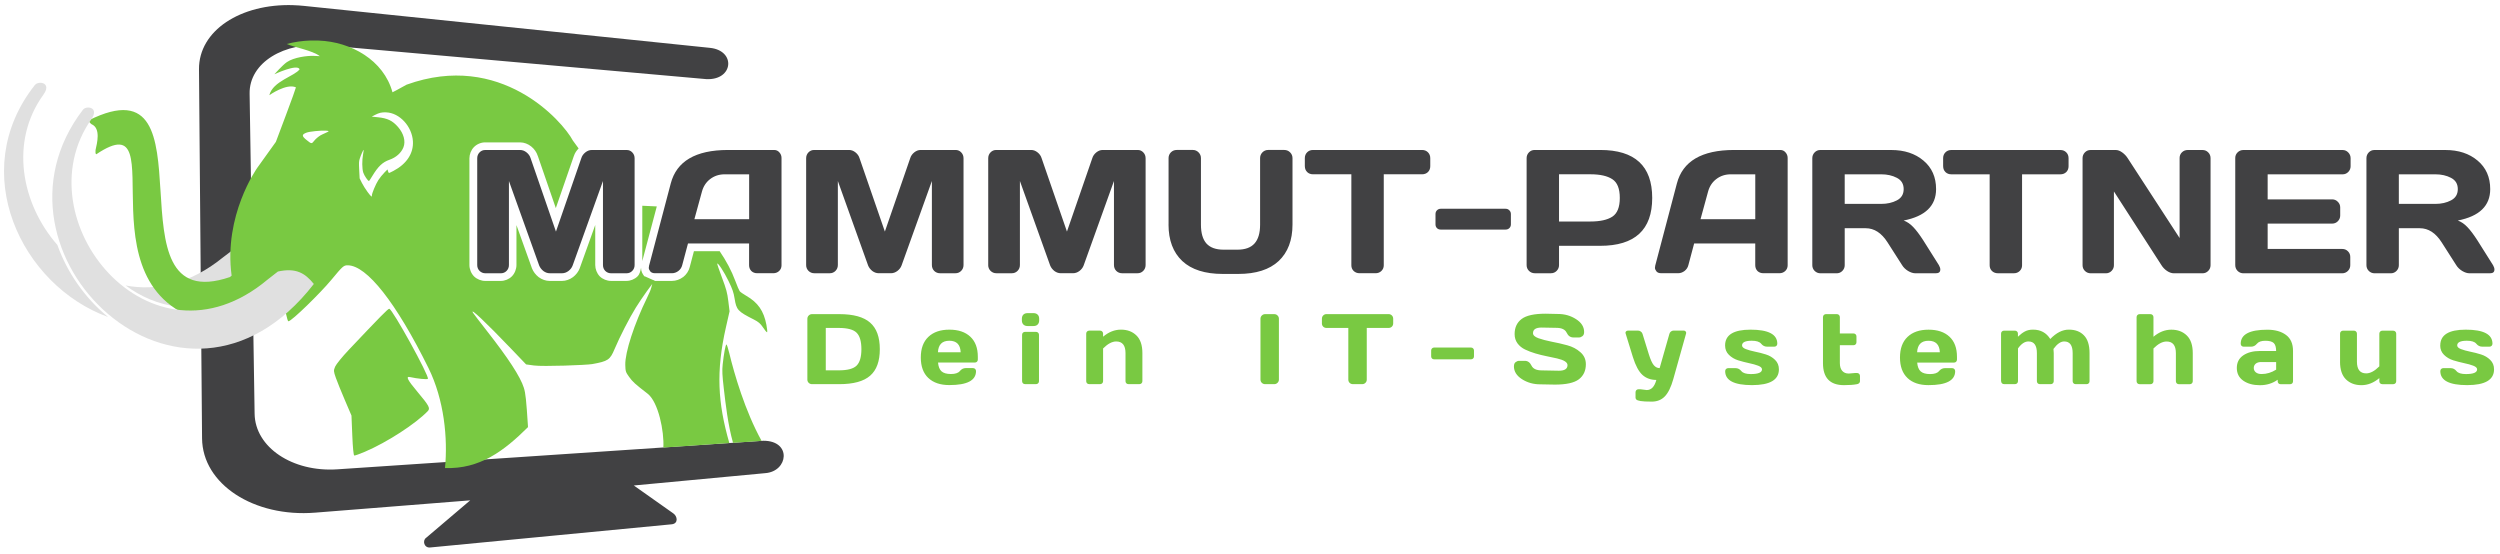
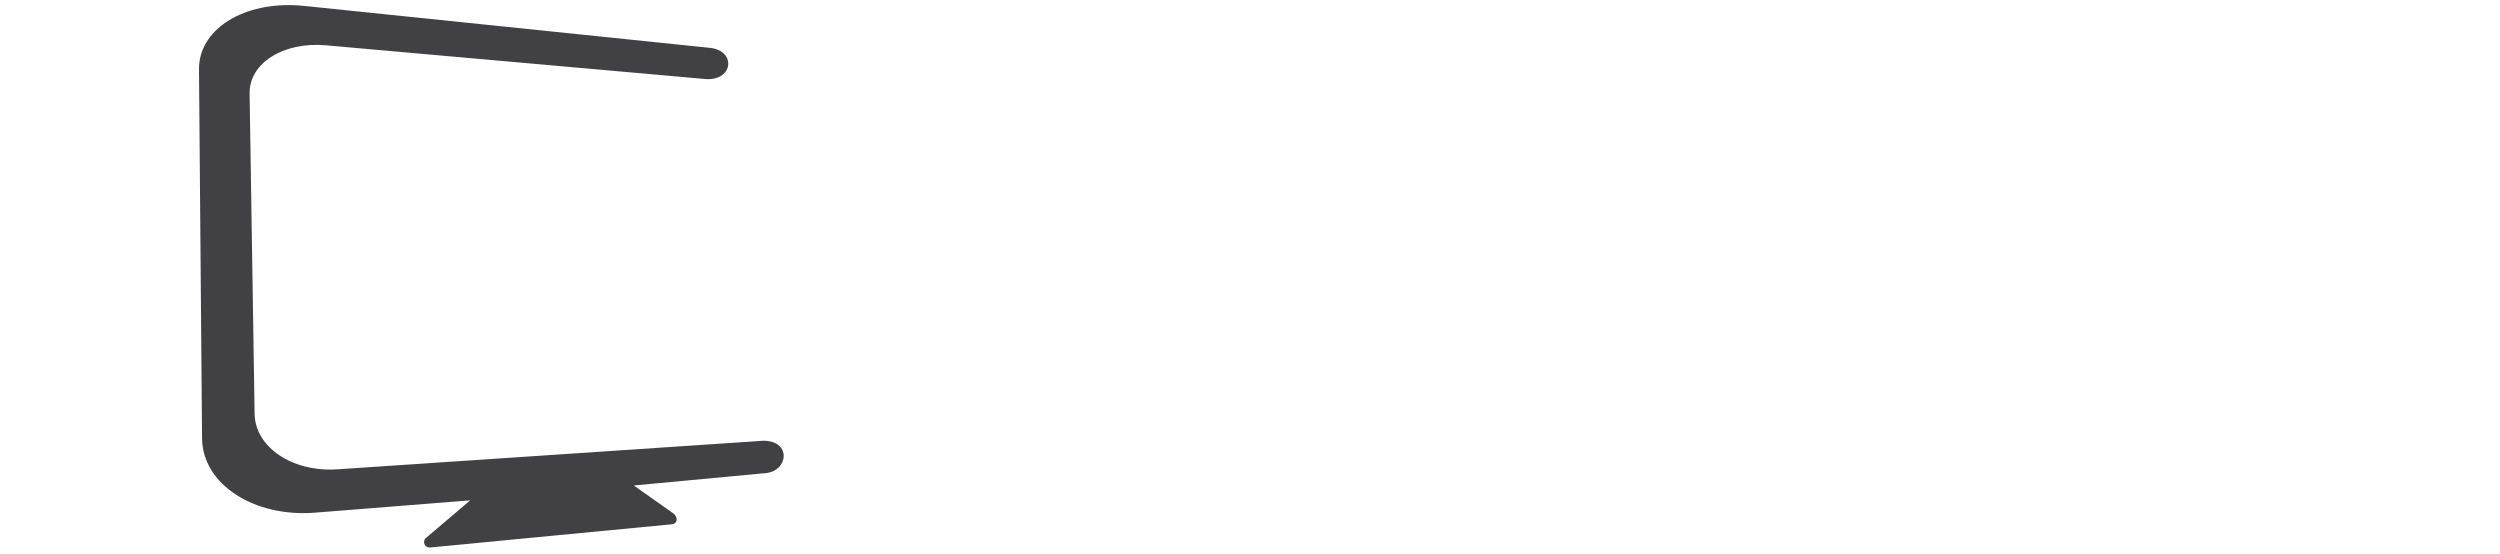
<svg xmlns="http://www.w3.org/2000/svg" xmlns:ns1="http://www.inkscape.org/namespaces/inkscape" xmlns:ns2="http://sodipodi.sourceforge.net/DTD/sodipodi-0.dtd" width="370" height="82" viewBox="0 0 97.896 21.696" version="1.1" id="svg1" ns1:version="1.4 (86a8ad7, 2024-10-11)" ns2:docname="mmp-logo-2025.svg" xml:space="preserve" ns1:export-filename="\\mmp-pdc\Ordnerumleitungen\michael.herbertz\Desktop\mmp-logo-quer-neu-gray.png" ns1:export-xdpi="150" ns1:export-ydpi="150">
  <ns2:namedview id="namedview1" pagecolor="#ffffff" bordercolor="#666666" borderopacity="1.0" ns1:showpageshadow="2" ns1:pageopacity="0.0" ns1:pagecheckerboard="0" ns1:deskcolor="#d1d1d1" ns1:document-units="mm" ns1:zoom="4.0000002" ns1:cx="147.49999" ns1:cy="36.124998" ns1:window-width="1920" ns1:window-height="1009" ns1:window-x="-8" ns1:window-y="-8" ns1:window-maximized="1" ns1:current-layer="g10" showguides="false" />
  <defs id="defs1">
    <ns1:path-effect effect="perspective-envelope" up_left_point="41.115,192.561" up_right_point="64.502,194.991" down_left_point="41.302,215.05" down_right_point="65.999,212.68" id="path-effect9" is_visible="true" lpeversion="1" deform_type="perspective" horizontal_mirror="false" vertical_mirror="false" overflow_perspective="false" />
    <ns1:path-effect effect="perspective-envelope" up_left_point="38.59,206.237" up_right_point="45.757,206.237" down_left_point="38.59,213.417" down_right_point="45.757,213.417" id="path-effect7" is_visible="true" lpeversion="1" deform_type="perspective" horizontal_mirror="false" vertical_mirror="false" overflow_perspective="false" />
    <ns1:path-effect effect="perspective-envelope" up_left_point="18.309,162.86" up_right_point="47.626,165.602" down_left_point="17.752,181.881" down_right_point="48.8,180.31" id="path-effect15" is_visible="true" lpeversion="1" deform_type="perspective" horizontal_mirror="false" vertical_mirror="false" overflow_perspective="false" />
  </defs>
  <g ns1:label="Ebene 1" ns1:groupmode="layer" id="layer1">
    <g id="g3" transform="translate(-32.885,-192.561)">
      <g id="g1">
        <g id="g9" transform="matrix(0.902,0,0,0.902,-11.967,57.834)" />
        <g id="g10">
          <path id="rect6" style="fill:#414143;fill-opacity:1;stroke:none;stroke-width:0.022;stroke-dasharray:none" d="m 44.37,192.763 c -2.062,-0.066 -3.706,0.993 -3.693,2.514 l 0.12,14.449 c 0.015,1.797 2.032,3.1 4.426,2.91 l 6.074,-0.482 -1.727,1.468 c -0.154,0.107 -0.08,0.415 0.176,0.376 l 4.967,-0.477 4.484,-0.43 c 0.258,-0.035 0.216,-0.313 0.054,-0.426 l -1.547,-1.093 5.148,-0.483 c 0.901,-0.068 1.047,-1.266 -0.072,-1.269 l -16.699,1.12 c -1.743,0.112 -3.206,-0.861 -3.226,-2.176 l -0.196,-12.538 c -0.019,-1.204 1.34,-2.041 2.998,-1.89 l 14.88,1.323 c 1.073,0.058 1.18,-1.124 0.14,-1.225 l -15.888,-1.642 c -0.141,-0.015 -0.28,-0.024 -0.418,-0.028 z" ns2:nodetypes="cccccccccccccccccccccc" />
-           <path d="m 64.5,207.428 v -2.381 q 0,-0.078 0.054,-0.132 0.054,-0.053 0.128,-0.053 h 1.069 q 0.83,0 1.207,0.333 0.379,0.331 0.379,1.04 0,0.708 -0.379,1.038 -0.377,0.331 -1.207,0.331 h -1.069 q -0.075,0 -0.128,-0.05 -0.054,-0.052 -0.054,-0.126 z m 0.721,-0.365 h 0.509 q 0.514,0 0.7,-0.187 0.186,-0.187 0.186,-0.641 0,-0.455 -0.186,-0.643 -0.186,-0.189 -0.7,-0.189 h -0.509 z m 4.016,0.3 q -0.295,-0.279 -0.295,-0.803 0,-0.526 0.296,-0.807 0.296,-0.283 0.822,-0.283 0.526,0 0.82,0.275 0.295,0.274 0.295,0.786 v 0.109 q 0,0.052 -0.034,0.086 -0.033,0.032 -0.084,0.032 h -1.44 q 0.019,0.235 0.134,0.342 0.117,0.107 0.371,0.107 0.254,0 0.348,-0.115 0.094,-0.115 0.231,-0.117 h 0.285 q 0.052,0 0.084,0.034 0.034,0.032 0.034,0.084 0,0.549 -1.046,0.547 -0.528,0 -0.822,-0.279 z m 0.377,-1.008 h 0.889 q -0.019,-0.451 -0.444,-0.451 -0.423,0 -0.446,0.451 z m 3.286,-1.247 v -0.065 q 0,-0.101 0.057,-0.161 0.059,-0.059 0.163,-0.059 h 0.237 q 0.101,0 0.161,0.059 0.059,0.057 0.059,0.161 v 0.065 q 0,0.101 -0.059,0.161 -0.057,0.059 -0.161,0.059 h -0.237 q -0.101,0 -0.161,-0.059 -0.059,-0.059 -0.059,-0.161 z m 0.008,2.379 v -1.815 q 0,-0.052 0.033,-0.084 0.034,-0.032 0.084,-0.032 h 0.428 q 0.052,0 0.084,0.034 0.033,0.032 0.033,0.082 v 1.815 q 0,0.052 -0.034,0.084 -0.033,0.032 -0.082,0.032 h -0.428 q -0.052,0 -0.084,-0.032 -0.033,-0.033 -0.033,-0.084 z m 2.511,0 v -1.861 q 0,-0.052 0.033,-0.084 0.034,-0.034 0.084,-0.034 h 0.428 q 0.05,0 0.082,0.034 0.034,0.032 0.034,0.084 v 0.12 q 0.329,-0.277 0.7,-0.277 0.373,0 0.606,0.228 0.233,0.226 0.233,0.692 v 1.098 q 0,0.05 -0.034,0.084 -0.033,0.032 -0.084,0.032 h -0.426 q -0.05,0 -0.084,-0.032 -0.033,-0.034 -0.033,-0.084 v -1.098 q 0,-0.457 -0.365,-0.457 -0.239,0 -0.513,0.274 v 1.281 q 0,0.05 -0.034,0.084 -0.033,0.032 -0.082,0.032 h -0.428 q -0.05,0 -0.084,-0.032 -0.033,-0.034 -0.033,-0.084 z m 6.824,-0.059 v -2.385 q 0,-0.075 0.054,-0.128 0.054,-0.053 0.128,-0.053 h 0.356 q 0.078,0 0.13,0.053 0.054,0.053 0.054,0.128 v 2.381 q 0,0.075 -0.055,0.128 -0.054,0.052 -0.128,0.052 h -0.356 q -0.075,0 -0.128,-0.05 -0.054,-0.052 -0.054,-0.126 z m 2.406,-2.205 v -0.18 q 0,-0.078 0.052,-0.13 0.052,-0.052 0.13,-0.052 h 2.427 q 0.078,0 0.13,0.052 0.052,0.052 0.052,0.13 v 0.18 q 0,0.078 -0.052,0.13 -0.052,0.05 -0.13,0.05 h -0.853 v 2.025 q 0,0.075 -0.054,0.126 -0.052,0.05 -0.126,0.05 H 85.863 q -0.075,0 -0.128,-0.05 -0.052,-0.052 -0.052,-0.126 v -2.025 h -0.853 q -0.078,0 -0.13,-0.05 -0.052,-0.052 -0.052,-0.13 z m 4.278,1.293 v -0.228 q 0,-0.052 0.033,-0.084 0.034,-0.034 0.084,-0.034 h 1.442 q 0.052,0 0.084,0.034 0.034,0.033 0.034,0.084 v 0.228 q 0,0.052 -0.034,0.084 -0.033,0.032 -0.084,0.032 h -1.442 q -0.052,0 -0.084,-0.032 -0.033,-0.032 -0.033,-0.084 z m 3.242,0.386 q 0,-0.113 0.067,-0.161 0.067,-0.05 0.13,-0.05 h 0.228 q 0.172,0 0.262,0.187 0.09,0.187 0.404,0.187 l 0.669,0.013 q 0.337,0 0.337,-0.22 0,-0.166 -0.411,-0.262 -0.184,-0.044 -0.405,-0.086 -0.222,-0.044 -0.442,-0.109 -0.218,-0.065 -0.402,-0.153 -0.184,-0.088 -0.298,-0.241 -0.113,-0.155 -0.113,-0.363 0,-0.384 0.273,-0.591 0.273,-0.208 0.941,-0.208 l 0.486,0.011 q 0.392,0 0.706,0.203 0.316,0.201 0.316,0.503 0,0.113 -0.067,0.163 -0.067,0.05 -0.128,0.05 h -0.228 q -0.172,0 -0.262,-0.187 -0.09,-0.189 -0.404,-0.189 l -0.576,-0.011 q -0.337,0 -0.337,0.22 0,0.12 0.212,0.197 0.214,0.076 0.516,0.136 0.304,0.057 0.61,0.14 0.306,0.082 0.518,0.272 0.214,0.187 0.214,0.469 0,0.384 -0.275,0.593 -0.273,0.207 -0.939,0.207 l -0.579,-0.011 q -0.392,0 -0.708,-0.201 -0.316,-0.203 -0.316,-0.505 z m 4.948,0.901 0.251,0.032 q 0.27,0 0.377,-0.396 -0.325,0 -0.543,-0.195 -0.218,-0.197 -0.375,-0.698 l -0.285,-0.924 q -0.006,-0.015 -0.006,-0.034 0,-0.021 0.023,-0.05 0.025,-0.029 0.073,-0.031 h 0.4 q 0.055,0 0.105,0.038 0.052,0.036 0.067,0.092 l 0.251,0.811 q 0.094,0.298 0.189,0.413 0.098,0.115 0.23,0.115 l 0.381,-1.339 q 0.015,-0.056 0.059,-0.092 0.046,-0.038 0.101,-0.038 h 0.404 q 0.048,0 0.071,0.031 0.023,0.03 0.023,0.052 0,0.019 -0.004,0.032 l -0.501,1.786 q -0.134,0.474 -0.333,0.677 -0.197,0.203 -0.509,0.203 -0.312,0 -0.442,-0.023 -0.128,-0.023 -0.161,-0.057 -0.033,-0.032 -0.033,-0.076 v -0.21 q 0,-0.052 0.033,-0.086 0.033,-0.032 0.084,-0.032 z m 3.32,-1.715 q 0,-0.618 0.996,-0.618 1.048,0 1.048,0.549 0,0.05 -0.032,0.084 -0.033,0.033 -0.084,0.033 h -0.285 q -0.138,0 -0.231,-0.115 -0.094,-0.117 -0.369,-0.117 -0.379,0 -0.379,0.184 0,0.086 0.147,0.143 0.149,0.057 0.361,0.101 0.214,0.042 0.426,0.109 0.212,0.067 0.36,0.214 0.149,0.145 0.149,0.369 0,0.618 -1.052,0.618 -1.052,0 -1.052,-0.547 0,-0.052 0.033,-0.084 0.035,-0.034 0.086,-0.034 h 0.285 q 0.138,0 0.231,0.117 0.094,0.115 0.369,0.115 0.438,0 0.438,-0.184 0,-0.086 -0.149,-0.143 -0.147,-0.057 -0.361,-0.101 -0.214,-0.046 -0.426,-0.111 -0.21,-0.067 -0.36,-0.214 -0.149,-0.147 -0.149,-0.367 z m 4.831,1.102 0.262,-0.023 h 0.071 q 0.052,0 0.084,0.033 0.034,0.032 0.034,0.084 v 0.205 q 0,0.042 -0.034,0.076 -0.033,0.033 -0.084,0.04 -0.195,0.038 -0.509,0.038 -0.822,0 -0.822,-0.861 v -1.802 q 0,-0.052 0.033,-0.084 0.034,-0.034 0.084,-0.034 h 0.428 q 0.05,0 0.082,0.034 0.034,0.032 0.034,0.084 v 0.639 h 0.534 q 0.05,0 0.082,0.032 0.034,0.033 0.034,0.084 v 0.228 q 0,0.052 -0.034,0.084 -0.032,0.032 -0.082,0.032 h -0.534 v 0.702 q 0,0.195 0.092,0.302 0.092,0.105 0.245,0.105 z m 2.312,0.174 q -0.295,-0.279 -0.295,-0.803 0,-0.526 0.296,-0.807 0.296,-0.283 0.822,-0.283 0.526,0 0.82,0.275 0.294,0.274 0.294,0.786 v 0.109 q 0,0.052 -0.034,0.086 -0.032,0.033 -0.084,0.033 h -1.44 q 0.019,0.235 0.134,0.342 0.117,0.107 0.371,0.107 0.254,0 0.348,-0.115 0.094,-0.115 0.231,-0.117 h 0.285 q 0.052,0 0.084,0.034 0.034,0.032 0.034,0.084 0,0.549 -1.046,0.547 -0.528,0 -0.822,-0.279 z m 0.377,-1.008 h 0.889 q -0.019,-0.451 -0.444,-0.451 -0.423,0 -0.446,0.451 z m 3.286,1.132 v -1.861 q 0,-0.052 0.032,-0.084 0.034,-0.034 0.084,-0.034 h 0.428 q 0.052,0 0.084,0.034 0.033,0.032 0.033,0.084 v 0.12 q 0.138,-0.134 0.27,-0.205 0.134,-0.073 0.321,-0.073 0.446,0 0.675,0.367 0.356,-0.369 0.729,-0.367 0.375,0 0.591,0.226 0.218,0.224 0.218,0.694 v 1.098 q 0,0.052 -0.032,0.084 -0.033,0.033 -0.084,0.033 h -0.426 q -0.052,0 -0.086,-0.033 -0.033,-0.034 -0.033,-0.084 v -1.098 q 0,-0.459 -0.333,-0.457 -0.203,0 -0.419,0.293 0.011,0.082 0.011,0.164 v 1.098 q 0,0.052 -0.034,0.084 -0.032,0.033 -0.082,0.033 h -0.426 q -0.052,0 -0.086,-0.033 -0.032,-0.034 -0.032,-0.084 v -1.098 q 0,-0.459 -0.333,-0.457 -0.212,0 -0.407,0.273 v 1.281 q 0,0.052 -0.034,0.084 -0.032,0.033 -0.082,0.033 h -0.428 q -0.052,0 -0.084,-0.033 -0.032,-0.032 -0.032,-0.084 z m 5.307,0 v -2.507 q 0,-0.052 0.033,-0.084 0.034,-0.034 0.084,-0.034 h 0.428 q 0.05,0 0.082,0.034 0.034,0.032 0.034,0.084 v 0.767 q 0.329,-0.277 0.7,-0.277 0.373,0 0.606,0.228 0.233,0.226 0.233,0.692 v 1.098 q 0,0.05 -0.034,0.084 -0.033,0.033 -0.084,0.033 h -0.426 q -0.05,0 -0.084,-0.033 -0.033,-0.034 -0.033,-0.084 v -1.098 q 0,-0.457 -0.365,-0.457 -0.239,0 -0.513,0.273 v 1.281 q 0,0.05 -0.034,0.084 -0.033,0.033 -0.082,0.033 h -0.428 q -0.05,0 -0.084,-0.033 -0.033,-0.034 -0.033,-0.084 z m 4.177,-0.021 q -0.252,-0.176 -0.252,-0.497 0,-0.321 0.252,-0.493 0.254,-0.172 0.654,-0.172 h 0.633 q 0,-0.224 -0.094,-0.312 -0.094,-0.088 -0.329,-0.088 -0.233,0 -0.329,0.117 -0.094,0.115 -0.231,0.115 h -0.285 q -0.052,0 -0.086,-0.032 -0.032,-0.034 -0.032,-0.084 0,-0.549 1.042,-0.549 0.455,0 0.731,0.205 0.275,0.203 0.275,0.629 v 1.184 q 0,0.052 -0.032,0.084 -0.032,0.032 -0.084,0.032 h -0.369 q -0.052,0 -0.084,-0.032 -0.032,-0.034 -0.032,-0.084 v -0.059 q -0.302,0.216 -0.698,0.214 -0.394,0 -0.648,-0.176 z m 0.7,-0.729 q -0.134,0 -0.212,0.065 -0.076,0.065 -0.076,0.168 0,0.103 0.08,0.17 0.08,0.067 0.228,0.067 0.295,0 0.568,-0.172 v -0.298 z m 3.091,-0.015 v -1.096 q 0,-0.052 0.033,-0.084 0.034,-0.034 0.084,-0.034 h 0.428 q 0.05,0 0.082,0.034 0.034,0.032 0.034,0.084 v 1.096 q 0,0.459 0.363,0.459 0.239,0 0.514,-0.275 v -1.279 q 0,-0.052 0.033,-0.084 0.034,-0.034 0.084,-0.034 h 0.426 q 0.052,0 0.084,0.034 0.034,0.032 0.034,0.084 v 1.861 q 0,0.05 -0.034,0.084 -0.033,0.032 -0.084,0.032 h -0.426 q -0.05,0 -0.084,-0.032 -0.033,-0.034 -0.033,-0.084 v -0.122 q -0.329,0.277 -0.702,0.277 -0.371,0 -0.604,-0.226 -0.233,-0.228 -0.233,-0.694 z m 3.924,-0.635 q 0,-0.618 0.996,-0.618 1.048,0 1.048,0.549 0,0.05 -0.033,0.084 -0.032,0.033 -0.084,0.033 h -0.285 q -0.138,0 -0.231,-0.115 -0.094,-0.117 -0.369,-0.117 -0.379,0 -0.379,0.184 0,0.086 0.147,0.143 0.149,0.057 0.361,0.101 0.214,0.042 0.426,0.109 0.212,0.067 0.36,0.214 0.149,0.145 0.149,0.369 0,0.618 -1.052,0.618 -1.052,0 -1.052,-0.547 0,-0.052 0.032,-0.084 0.034,-0.034 0.086,-0.034 h 0.285 q 0.138,0 0.231,0.117 0.094,0.115 0.369,0.115 0.438,0 0.438,-0.184 0,-0.086 -0.149,-0.143 -0.147,-0.057 -0.361,-0.101 -0.214,-0.046 -0.426,-0.111 -0.21,-0.067 -0.36,-0.214 -0.149,-0.147 -0.149,-0.367 z" id="text1" style="font-size:6.103px;line-height:1.25;font-family:'Days One';-inkscape-font-specification:'Days One';text-align:center;letter-spacing:0px;word-spacing:0px;text-anchor:middle;fill:#79c942;fill-opacity:1;stroke-width:0.098" aria-label="D e i n   I T - S y s t e m h a u s" />
-           <path id="path7" style="fill:#e0e0e0;fill-opacity:1;stroke:none;stroke-width:0.046px;stroke-linecap:butt;stroke-linejoin:miter;stroke-opacity:1" d="m 34.51,195.805 c -0.097,-0.013 -0.206,0.017 -0.258,0.083 -2.686,3.395 -0.533,7.855 2.866,9.087 -0.012,-0.009 -0.024,-0.019 -0.036,-0.029 -0.874,-0.727 -1.562,-1.702 -1.951,-2.793 -1.413,-1.613 -1.876,-4.048 -0.546,-5.885 0.216,-0.298 0.086,-0.441 -0.075,-0.463 z m 7.895,6.472 c -0.113,0.003 -0.236,0.019 -0.372,0.047 l -0.419,0.318 c -1.283,1.041 -2.614,1.327 -3.812,1.097 1.21,0.897 2.788,1.193 4.383,0.369 0.444,-0.345 0.876,-0.769 1.286,-1.283 -0.283,-0.352 -0.578,-0.562 -1.065,-0.548 z m -6.886,0.275 c 0.391,0.858 0.977,1.623 1.693,2.219 0.168,0.14 0.342,0.27 0.523,0.389 1.162,0.271 2.414,0.146 3.614,-0.505 -1.512,0.408 -2.964,-0.075 -4.045,-1.044 -0.663,-0.212 -1.269,-0.581 -1.785,-1.059 z" />
-           <path id="path4-6" style="fill:#79c942;fill-opacity:1;stroke-width:0.062" d="m 45.041,194.147 c -0.321,0.011 -0.636,0.058 -0.929,0.136 0.281,0.128 1.002,0.249 1.297,0.477 l -0.252,-0.011 c -0.229,-0.009 -0.764,0.054 -1.04,0.245 -0.169,0.117 -0.489,0.476 -0.489,0.476 0,0 0.901,-0.423 0.99,-0.197 -0.188,0.269 -1.047,0.463 -1.187,1.016 0,0 0.667,-0.474 1.042,-0.308 9.49e-4,0.021 -0.172,0.505 -0.388,1.078 l -0.397,1.057 -0.722,1.007 c -0.025,0.035 -1.33,1.873 -1.011,4.232 -0.021,0.018 -0.043,0.037 -0.065,0.055 -4.96,1.693 -0.45,-8.677 -5.534,-6.135 -0.004,0.023 0.045,0.099 0.11,0.148 0.379,0.16 0.216,0.754 0.16,1.013 -0.001,0.067 -0.014,0.15 0.031,0.165 3.271,-2.194 -1.054,5.81 4.88,6.675 1.003,-0.084 1.562,-0.426 2.452,-0.976 0.045,0.336 0.145,0.844 0.19,0.842 0.131,-0.006 1.258,-1.112 1.676,-1.617 0.445,-0.537 0.487,-0.576 0.643,-0.575 0.752,0.002 1.9,1.464 3.163,4.018 0.619,1.252 0.762,2.759 0.649,3.921 1.358,0.048 2.308,-0.666 3.25,-1.602 -7.75e-4,-0.012 -7.29e-4,-0.035 -0.002,-0.047 -0.066,-1.021 -0.093,-1.281 -0.16,-1.493 -0.135,-0.431 -0.609,-1.159 -1.461,-2.245 -0.271,-0.346 -0.51,-0.658 -0.531,-0.693 -0.136,-0.229 0.507,0.377 1.491,1.406 l 0.589,0.616 0.308,0.042 c 0.355,0.048 2.06,-0.015 2.282,-0.055 0.619,-0.112 0.696,-0.164 0.875,-0.59 0.205,-0.486 0.576,-1.208 0.831,-1.62 0.231,-0.372 0.672,-0.993 0.752,-1.048 l -0.359,-0.16 c -0.02,-0.017 -0.05,-0.008 -0.067,-0.029 l -0.002,-0.004 -0.002,-0.002 c -0.059,-0.08 -0.117,-0.174 -0.117,-0.312 v -0.006 c -0.024,0.121 -0.051,0.249 -0.137,0.336 -0.112,0.112 -0.277,0.178 -0.434,0.178 h -0.607 c -0.157,0 -0.321,-0.065 -0.434,-0.174 l -0.004,-0.004 -0.004,-0.004 c -0.111,-0.116 -0.174,-0.283 -0.174,-0.441 v -1.566 l -0.607,1.691 v 0.002 c -0.052,0.138 -0.148,0.258 -0.264,0.348 h -0.002 l -0.002,0.002 c -0.121,0.09 -0.274,0.147 -0.428,0.147 h -0.482 c -0.154,0 -0.307,-0.057 -0.428,-0.147 l -0.004,-0.002 -0.004,-0.004 c -0.112,-0.089 -0.202,-0.205 -0.256,-0.338 l -0.002,-0.006 -0.606,-1.689 v 1.563 c 0,0.16 -0.067,0.33 -0.181,0.445 -0.112,0.112 -0.277,0.178 -0.434,0.178 h -0.606 c -0.157,0 -0.323,-0.065 -0.436,-0.174 l -0.002,-0.002 -0.002,-0.002 c -0.115,-0.115 -0.181,-0.285 -0.181,-0.445 v -0.299 -3.879 c 0,-0.158 0.064,-0.324 0.176,-0.439 0.111,-0.115 0.278,-0.186 0.438,-0.186 l 1.371,5.2e-4 c 0.159,0 0.314,0.063 0.435,0.16 0.118,0.094 0.21,0.223 0.256,0.369 l 0.002,0.002 0.705,2.043 0.707,-2.043 0.002,-0.002 c 0.035,-0.112 0.103,-0.208 0.184,-0.292 -0.083,-0.116 -0.135,-0.181 -0.223,-0.305 -0.415,-0.779 -2.838,-3.52 -6.515,-2.191 -0.293,0.163 -0.542,0.298 -0.551,0.298 -0.343,-1.259 -1.625,-1.98 -2.895,-2.026 h -5.17e-4 c -0.107,-0.004 -0.215,-0.004 -0.322,-5.2e-4 z m 2.969,2.814 v 5.2e-4 c 0.521,0.019 1.009,0.549 1.044,1.13 0.029,0.471 -0.245,0.89 -0.763,1.162 -0.086,0.045 -0.164,0.082 -0.174,0.082 -0.01,-2e-4 -0.027,-0.032 -0.038,-0.07 l -0.02,-0.07 -0.125,0.126 c -0.069,0.069 -0.174,0.201 -0.234,0.292 -0.103,0.159 -0.258,0.53 -0.253,0.608 0.004,0.069 -0.034,0.037 -0.169,-0.144 -0.074,-0.099 -0.175,-0.26 -0.223,-0.356 l -0.087,-0.175 -0.017,-0.325 c -0.015,-0.284 -0.013,-0.338 0.02,-0.444 0.042,-0.136 0.141,-0.36 0.153,-0.347 0.005,0.004 -0.005,0.083 -0.022,0.174 -0.044,0.239 -0.041,0.557 0.007,0.713 0.037,0.119 0.192,0.346 0.227,0.331 0.008,-0.004 0.064,-0.089 0.125,-0.19 0.229,-0.381 0.405,-0.547 0.672,-0.64 0.263,-0.091 0.464,-0.271 0.55,-0.49 0.093,-0.235 0.011,-0.539 -0.212,-0.795 -0.216,-0.248 -0.413,-0.343 -0.788,-0.381 l -0.242,-0.024 0.121,-0.064 c 0.172,-0.088 0.27,-0.111 0.445,-0.104 z m -2.372,0.715 v 5.2e-4 5.2e-4 h 0.002 c 0.068,0.003 0.111,0.011 0.112,0.025 9.91e-4,0.02 -0.243,0.114 -0.321,0.162 -0.079,0.048 -0.184,0.136 -0.233,0.198 -0.111,0.14 -0.111,0.141 -0.302,-0.013 -0.199,-0.158 -0.202,-0.219 -0.013,-0.292 0.122,-0.048 0.549,-0.088 0.757,-0.08 z m 12.398,2.942 v 2.166 l 0.568,-2.14 c -0.147,-0.009 -0.307,-0.016 -0.495,-0.023 z m 2.022,1.779 -0.164,0.621 c -0.038,0.155 -0.134,0.298 -0.259,0.394 h -0.002 l -0.004,0.002 c -0.121,0.09 -0.273,0.147 -0.427,0.147 h -0.662 c -0.025,0 -0.047,-0.031 -0.074,-0.034 l -0.084,0.32 -0.002,-0.004 c -0.007,0.047 -0.064,0.19 -0.155,0.373 -0.504,1.027 -0.869,2.148 -0.855,2.635 0.007,0.254 0.016,0.283 0.15,0.469 0.142,0.196 0.224,0.271 0.721,0.655 0.426,0.329 0.657,1.485 0.619,2.112 l 2.584,-0.177 c -0.454,-1.575 -0.525,-2.809 -0.133,-4.534 l 0.142,-0.625 -0.048,-0.392 c -0.042,-0.338 -0.075,-0.464 -0.248,-0.924 -0.11,-0.293 -0.194,-0.541 -0.188,-0.55 0.029,-0.046 0.272,0.327 0.443,0.679 0.155,0.318 0.2,0.45 0.238,0.686 0.071,0.446 0.124,0.505 0.752,0.822 0.182,0.092 0.261,0.16 0.36,0.31 0.07,0.106 0.141,0.191 0.158,0.19 0.018,-7.3e-4 0.009,-0.118 -0.024,-0.291 -0.104,-0.547 -0.33,-0.872 -0.792,-1.139 -0.117,-0.067 -0.232,-0.148 -0.255,-0.179 -0.023,-0.03 -0.1,-0.21 -0.169,-0.398 -0.15,-0.404 -0.356,-0.788 -0.614,-1.167 z m -11.932,2.255 c -0.054,0.004 -0.341,0.295 -1.587,1.613 -0.253,0.267 -0.492,0.562 -0.53,0.652 -0.065,0.157 -0.064,0.178 0.026,0.437 0.052,0.15 0.212,0.543 0.354,0.875 l 0.259,0.604 0.032,0.775 c 0.02,0.491 0.049,0.784 0.078,0.791 0.025,0.006 0.212,-0.061 0.414,-0.147 0.866,-0.368 1.991,-1.098 2.464,-1.592 0.107,-0.111 0.051,-0.214 -0.407,-0.759 -0.389,-0.463 -0.464,-0.612 -0.289,-0.574 0.293,0.065 0.676,0.102 0.7,0.068 0.068,-0.094 -1.394,-2.745 -1.513,-2.743 z m 13.204,1.397 c -0.034,0.011 -0.1,0.356 -0.146,0.785 -0.026,0.236 -0.016,0.424 0.044,0.944 0.068,0.582 0.159,1.406 0.361,2.124 l 1.119,-0.077 c -0.651,-1.173 -1.073,-2.636 -1.265,-3.433 -0.046,-0.193 -0.097,-0.347 -0.114,-0.343 z" ns2:nodetypes="cccccccccccccccccccccccccccccccccccccccccsccsscccsccccccssccccccssssccsscscccccccccccccccccccsccccccccccsccccccccccccccccccccccccccccccccsscccccccccccccccssccccccccccccccccccccccccsccccccccc" />
-           <path style="fill:#e0e0e0;stroke-width:0.742;fill-opacity:1" d="m 43.359,203.512 c -4.596,3.848 -9.636,-2.371 -6.9,-6.278 0.333,-0.476 -0.194,-0.552 -0.327,-0.375 -4.287,5.601 3.901,13.457 9.042,6.822 -0.343,-0.428 -0.703,-0.642 -1.407,-0.487 z" id="path8" />
-           <path d="m 51.572,202.939 v -4.178 q 0,-0.138 0.091,-0.232 0.091,-0.094 0.222,-0.094 h 1.37 q 0.131,0 0.249,0.094 0.118,0.094 0.158,0.226 l 0.993,2.875 0.993,-2.875 q 0.04,-0.131 0.158,-0.226 0.118,-0.094 0.249,-0.094 h 1.37 q 0.131,0 0.219,0.094 0.091,0.094 0.091,0.232 v 4.178 q 0,0.138 -0.094,0.232 -0.091,0.091 -0.222,0.091 h -0.606 q -0.131,0 -0.226,-0.091 -0.091,-0.094 -0.091,-0.232 v -3.289 l -1.188,3.309 q -0.047,0.125 -0.165,0.215 -0.118,0.087 -0.249,0.087 h -0.481 q -0.131,0 -0.249,-0.087 -0.114,-0.091 -0.165,-0.215 l -1.185,-3.309 v 3.289 q 0,0.138 -0.094,0.232 -0.091,0.091 -0.222,0.091 H 51.892 q -0.131,0 -0.226,-0.091 -0.094,-0.094 -0.094,-0.232 z m 6.733,0.013 0.845,-3.205 q 0.343,-1.309 2.235,-1.313 h 1.814 q 0.125,0 0.205,0.094 0.084,0.094 0.084,0.219 v 4.204 q 0,0.131 -0.094,0.222 -0.094,0.087 -0.226,0.087 h -0.633 q -0.138,0 -0.229,-0.087 -0.088,-0.091 -0.088,-0.229 v -0.848 h -2.393 l -0.226,0.848 q -0.034,0.138 -0.151,0.229 -0.118,0.087 -0.249,0.087 h -0.663 q -0.131,0 -0.189,-0.074 -0.057,-0.077 -0.057,-0.135 0.003,-0.057 0.013,-0.101 z m 1.771,-1.808 h 2.144 v -1.757 h -0.959 q -0.323,0 -0.566,0.185 -0.239,0.182 -0.323,0.491 z m 4.376,1.794 v -4.178 q 0,-0.138 0.091,-0.232 0.091,-0.094 0.222,-0.094 h 1.37 q 0.131,0 0.249,0.094 0.118,0.094 0.158,0.226 l 0.993,2.875 0.993,-2.875 q 0.04,-0.131 0.158,-0.226 0.118,-0.094 0.249,-0.094 h 1.37 q 0.131,0 0.219,0.094 0.091,0.094 0.091,0.232 v 4.178 q 0,0.138 -0.094,0.232 -0.091,0.091 -0.222,0.091 h -0.606 q -0.131,0 -0.226,-0.091 -0.091,-0.094 -0.091,-0.232 v -3.289 l -1.188,3.309 q -0.047,0.125 -0.165,0.215 -0.118,0.087 -0.249,0.087 h -0.481 q -0.131,0 -0.249,-0.087 -0.114,-0.091 -0.165,-0.215 l -1.185,-3.309 v 3.289 q 0,0.138 -0.094,0.232 -0.091,0.091 -0.222,0.091 h -0.606 q -0.131,0 -0.226,-0.091 -0.094,-0.094 -0.094,-0.232 z m 7.13,0 v -4.178 q 0,-0.138 0.091,-0.232 0.091,-0.094 0.222,-0.094 h 1.37 q 0.131,0 0.249,0.094 0.118,0.094 0.158,0.226 l 0.993,2.875 0.993,-2.875 q 0.04,-0.131 0.158,-0.226 0.118,-0.094 0.249,-0.094 h 1.37 q 0.131,0 0.219,0.094 0.091,0.094 0.091,0.232 v 4.178 q 0,0.138 -0.094,0.232 -0.091,0.091 -0.222,0.091 h -0.606 q -0.131,0 -0.226,-0.091 -0.091,-0.094 -0.091,-0.232 v -3.289 l -1.188,3.309 q -0.047,0.125 -0.165,0.215 -0.118,0.087 -0.249,0.087 H 74.422 q -0.131,0 -0.249,-0.087 -0.114,-0.091 -0.165,-0.215 l -1.185,-3.309 v 3.289 q 0,0.138 -0.094,0.232 -0.091,0.091 -0.222,0.091 h -0.606 q -0.131,0 -0.226,-0.091 -0.094,-0.094 -0.094,-0.232 z m 7.062,-1.586 v -2.599 q 0,-0.131 0.091,-0.226 0.094,-0.094 0.232,-0.094 h 0.629 q 0.128,0 0.222,0.094 0.094,0.094 0.094,0.226 v 2.606 q 0,0.495 0.215,0.737 0.219,0.242 0.673,0.242 h 0.539 q 0.454,0 0.67,-0.242 0.219,-0.242 0.219,-0.737 v -2.606 q 0,-0.131 0.091,-0.226 0.094,-0.094 0.226,-0.094 h 0.626 q 0.138,0 0.232,0.094 0.094,0.094 0.094,0.226 v 2.599 q 0,0.922 -0.542,1.431 -0.542,0.505 -1.582,0.505 h -0.606 q -1.044,0 -1.586,-0.505 -0.539,-0.508 -0.539,-1.431 z m 5.336,-2.282 v -0.316 q 0,-0.138 0.091,-0.229 0.091,-0.091 0.229,-0.091 h 4.272 q 0.138,0 0.229,0.091 0.091,0.091 0.091,0.229 v 0.316 q 0,0.138 -0.091,0.229 -0.091,0.087 -0.229,0.087 h -1.501 v 3.565 q 0,0.131 -0.094,0.222 -0.091,0.087 -0.222,0.087 h -0.636 q -0.131,0 -0.226,-0.087 -0.091,-0.091 -0.091,-0.222 v -3.565 h -1.501 q -0.138,0 -0.229,-0.087 -0.091,-0.091 -0.091,-0.229 z m 5.117,2.276 v -0.401 q 0,-0.091 0.057,-0.148 0.061,-0.061 0.148,-0.061 h 2.538 q 0.091,0 0.148,0.061 0.061,0.057 0.061,0.148 v 0.401 q 0,0.091 -0.061,0.148 -0.057,0.057 -0.148,0.057 h -2.538 q -0.091,0 -0.148,-0.057 -0.057,-0.057 -0.057,-0.148 z m 3.568,1.599 v -4.191 q 0,-0.131 0.091,-0.226 0.091,-0.094 0.222,-0.094 h 2.568 q 2.037,0 2.037,1.878 0,1.875 -2.037,1.875 h -1.612 v 0.757 q 0,0.131 -0.094,0.226 -0.091,0.091 -0.222,0.091 h -0.633 q -0.131,0 -0.226,-0.091 -0.094,-0.094 -0.094,-0.226 z m 1.269,-1.71 h 1.229 q 0.566,0 0.858,-0.189 0.293,-0.192 0.293,-0.734 0,-0.545 -0.293,-0.734 -0.293,-0.192 -0.858,-0.192 h -1.229 z m 3.77,1.717 0.845,-3.205 q 0.343,-1.309 2.235,-1.313 h 1.814 q 0.125,0 0.205,0.094 0.084,0.094 0.084,0.219 v 4.204 q 0,0.131 -0.094,0.222 -0.094,0.087 -0.226,0.087 h -0.633 q -0.138,0 -0.229,-0.087 -0.087,-0.091 -0.087,-0.229 v -0.848 h -2.393 l -0.226,0.848 q -0.034,0.138 -0.151,0.229 -0.118,0.087 -0.249,0.087 H 97.936 q -0.131,0 -0.189,-0.074 -0.057,-0.077 -0.057,-0.135 0.003,-0.057 0.013,-0.101 z m 1.771,-1.808 h 2.144 v -1.757 h -0.959 q -0.323,0 -0.566,0.185 -0.239,0.182 -0.323,0.491 z m 9.389,1.973 q 0,0.145 -0.172,0.145 h -0.808 q -0.128,0 -0.283,-0.091 -0.151,-0.094 -0.232,-0.226 l -0.572,-0.895 q -0.353,-0.552 -0.855,-0.552 h -0.821 v 1.448 q 0,0.131 -0.094,0.226 -0.091,0.091 -0.222,0.091 h -0.633 q -0.131,0 -0.226,-0.091 -0.094,-0.094 -0.094,-0.226 v -4.191 q 0,-0.131 0.091,-0.226 0.091,-0.094 0.222,-0.094 h 2.777 q 0.771,0 1.262,0.414 0.495,0.414 0.495,1.118 0,0.98 -1.269,1.229 0.202,0.074 0.374,0.256 0.172,0.178 0.394,0.522 l 0.613,0.973 q 0.054,0.094 0.054,0.172 z m -3.743,-2.572 h 1.434 q 0.347,0 0.609,-0.138 0.266,-0.138 0.266,-0.441 0,-0.303 -0.266,-0.441 -0.263,-0.138 -0.609,-0.138 h -1.434 z m 3.854,-1.474 v -0.316 q 0,-0.138 0.091,-0.229 0.091,-0.091 0.229,-0.091 h 4.272 q 0.138,0 0.229,0.091 0.091,0.091 0.091,0.229 v 0.316 q 0,0.138 -0.091,0.229 -0.091,0.087 -0.229,0.087 h -1.501 v 3.565 q 0,0.131 -0.094,0.222 -0.091,0.087 -0.222,0.087 h -0.636 q -0.131,0 -0.226,-0.087 -0.091,-0.091 -0.091,-0.222 v -3.565 h -1.501 q -0.138,0 -0.229,-0.087 -0.091,-0.091 -0.091,-0.229 z m 5.46,3.875 v -4.191 q 0,-0.131 0.091,-0.226 0.091,-0.094 0.222,-0.094 h 0.99 q 0.118,0 0.249,0.094 0.131,0.094 0.215,0.226 l 2.033,3.127 v -3.134 q 0,-0.131 0.091,-0.222 0.094,-0.091 0.226,-0.091 h 0.579 q 0.131,0 0.222,0.091 0.094,0.091 0.094,0.229 v 4.191 q 0,0.131 -0.094,0.226 -0.091,0.091 -0.222,0.091 h -1.118 q -0.131,0 -0.269,-0.091 -0.138,-0.094 -0.219,-0.226 l -1.862,-2.888 v 2.888 q 0,0.131 -0.094,0.226 -0.091,0.091 -0.222,0.091 h -0.592 q -0.131,0 -0.226,-0.091 -0.094,-0.094 -0.094,-0.226 z m 5.979,-0.007 v -4.191 q 0,-0.131 0.094,-0.222 0.094,-0.091 0.226,-0.091 h 3.881 q 0.131,0 0.222,0.094 0.094,0.094 0.094,0.226 v 0.316 q 0,0.131 -0.094,0.226 -0.091,0.091 -0.222,0.091 h -2.932 v 0.98 h 2.525 q 0.131,0 0.222,0.094 0.094,0.091 0.094,0.222 v 0.316 q 0,0.131 -0.094,0.226 -0.091,0.091 -0.222,0.091 h -2.525 v 0.993 h 2.925 q 0.128,0 0.219,0.091 0.091,0.091 0.091,0.222 v 0.323 q 0,0.131 -0.094,0.226 -0.094,0.091 -0.226,0.091 h -3.864 q -0.131,0 -0.226,-0.091 -0.094,-0.094 -0.094,-0.232 z m 10.149,0.178 q 0,0.145 -0.172,0.145 h -0.808 q -0.128,0 -0.283,-0.091 -0.151,-0.094 -0.232,-0.226 l -0.572,-0.895 q -0.353,-0.552 -0.855,-0.552 h -0.821 v 1.448 q 0,0.131 -0.094,0.226 -0.091,0.091 -0.222,0.091 h -0.633 q -0.131,0 -0.226,-0.091 -0.094,-0.094 -0.094,-0.226 v -4.191 q 0,-0.131 0.091,-0.226 0.091,-0.094 0.222,-0.094 h 2.777 q 0.771,0 1.262,0.414 0.495,0.414 0.495,1.118 0,0.98 -1.269,1.229 0.202,0.074 0.374,0.256 0.172,0.178 0.394,0.522 l 0.613,0.973 q 0.054,0.094 0.054,0.172 z m -3.743,-2.572 h 1.434 q 0.347,0 0.609,-0.138 0.266,-0.138 0.266,-0.441 0,-0.303 -0.266,-0.441 -0.263,-0.138 -0.609,-0.138 h -1.434 z" id="text15" style="font-size:6.894px;line-height:1.25;font-family:'Days One';-inkscape-font-specification:'Days One';text-align:center;letter-spacing:0px;word-spacing:0px;text-anchor:middle;fill:#414143;stroke:none;stroke-width:0.072;stroke-dasharray:none" aria-label="MAMMUT-PARTNER" />
        </g>
        <g id="g6" transform="matrix(0.705,0,0,0.705,12.432,61.854)" />
      </g>
    </g>
  </g>
</svg>